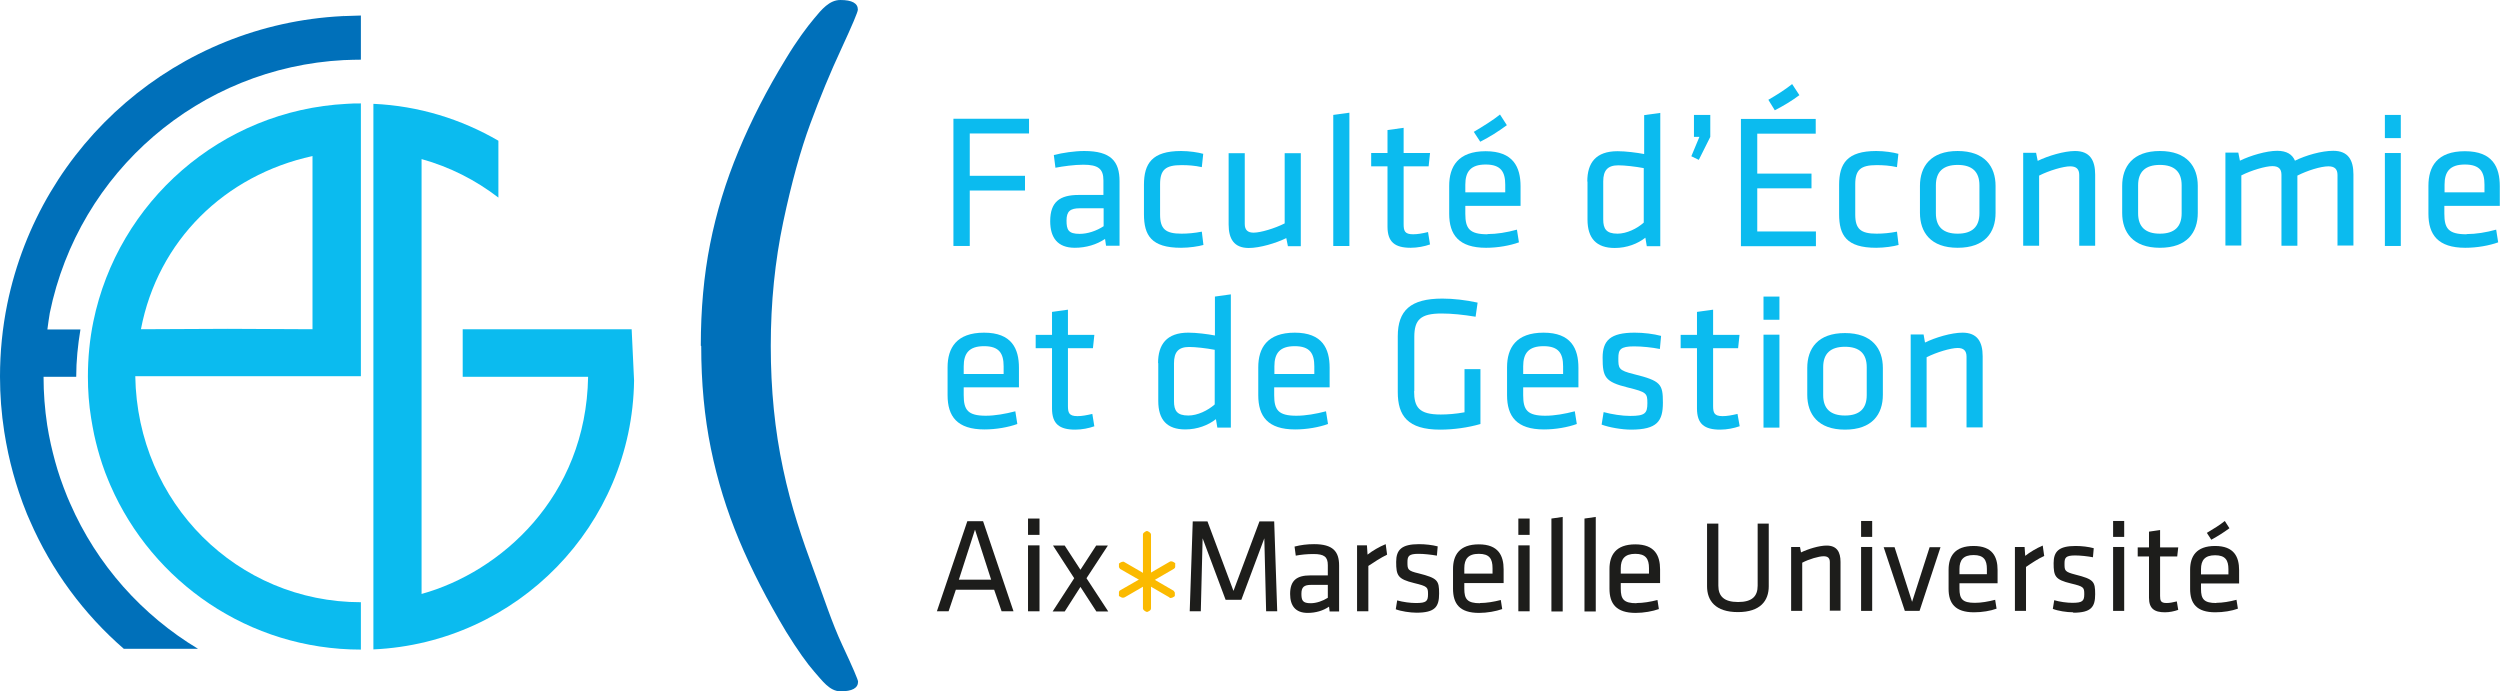
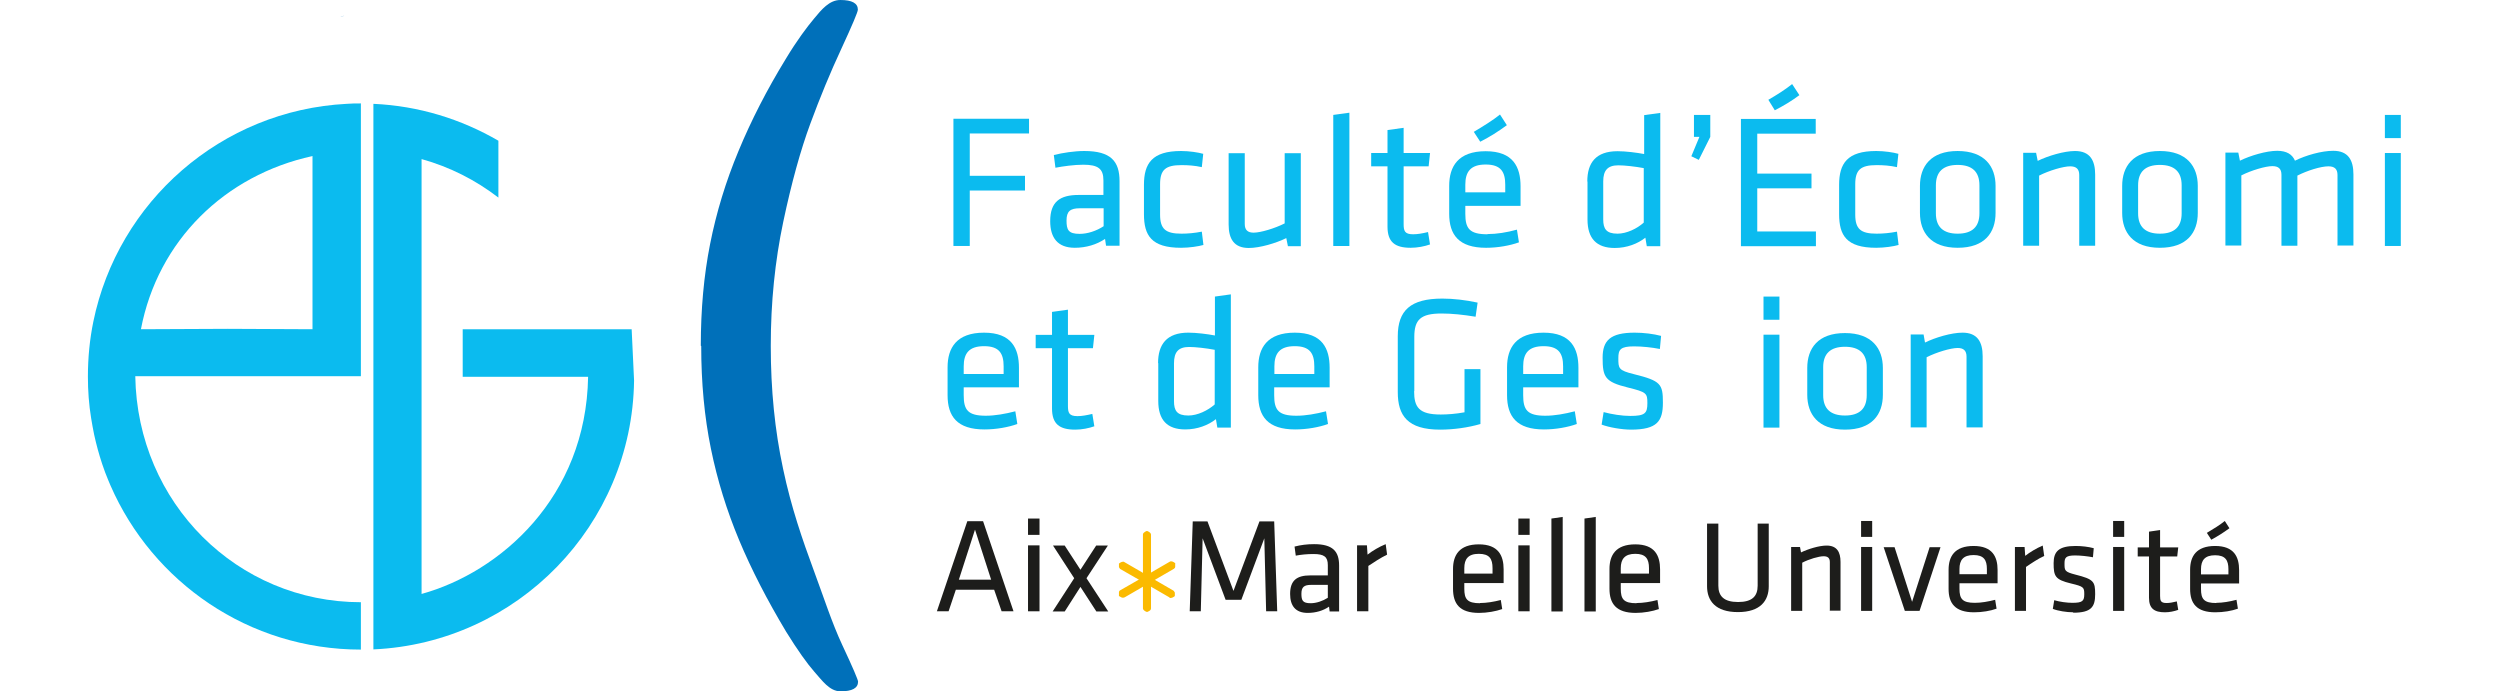
<svg xmlns="http://www.w3.org/2000/svg" id="Calque_1" data-name="Calque 1" viewBox="0 0 124 34.28">
  <defs>
    <style>
      .feg-cls-1 {
        fill: #0070ba;
      }

      .feg-cls-1, .feg-cls-2, .feg-cls-3, .feg-cls-4, .feg-cls-5 {
        stroke-width: 0px;
      }

      .feg-cls-2 {
        fill: none;
      }

      .feg-cls-3 {
        fill: #0bbbef;
      }

      .feg-cls-6 {
        clip-path: url(#clippath);
      }

      .feg-cls-4 {
        fill: #fbba00;
      }

      .feg-cls-5 {
        fill: #1d1d1b;
      }
    </style>
    <clipPath id="clippath">
      <rect class="feg-cls-2" x="0" y="0" width="123.99" height="34.28" />
    </clipPath>
  </defs>
  <path class="feg-cls-3" d="m15.5,16.33l-4.2-.02-4.31.02c.84-4.4,4.16-7.64,8.51-8.59v8.59h0Zm-10.87-.38c-.18.88-.27,1.79-.27,2.73,0,.7.05,1.39.16,2.06.04.28.1.55.15.82.11.5.24.98.4,1.46.09.27.19.54.3.8.04.09.07.17.11.26,2.09,4.79,6.86,8.14,12.42,8.14v-2.35c-6.12,0-11.09-4.91-11.19-11.21h11.19V5.13c-.23,0-.47,0-.7.02-6.23.32-11.35,4.85-12.57,10.8h0Z" />
  <path class="feg-cls-3" d="m29.09,16.33h-6.14v2.36s6.22,0,6.22,0c-.1,5.98-4.36,9.69-8.26,10.77V7.89c1.4.39,2.68,1.04,3.81,1.91v-2.82c-1.84-1.07-3.95-1.73-6.2-1.83v27.06c7.13-.32,12.83-6.15,12.93-13.33l-.12-2.55s-.6,0-2.23,0h0Z" />
  <g class="feg-cls-6">
-     <path class="feg-cls-1" d="m16.98.8c.3-.02-.31,0,0,0h0Z" />
-     <path class="feg-cls-1" d="m17.09,2.98c.27-.01.54-.02.81-.02V.77l-.92.03C8.83,1.21,2,7.08.36,15.08c-.24,1.18-.36,2.39-.36,3.6,0,.91.07,1.82.21,2.73.06.36.12.72.2,1.08.14.65.32,1.3.53,1.93.12.36.25.71.4,1.08l.14.32c1.08,2.49,2.69,4.65,4.66,6.36h3.68c-2.76-1.66-5.01-4.15-6.35-7.23l-.13-.3c-.12-.3-.24-.61-.35-.93-.19-.55-.34-1.12-.47-1.69-.07-.32-.13-.63-.18-.95-.12-.79-.18-1.59-.18-2.39h1.62s0,0,0,0c0-.79.08-1.57.21-2.35h-1.64c.04-.27.07-.55.12-.82,1.44-7.02,7.44-12.17,14.59-12.54h0Z" />
+     <path class="feg-cls-1" d="m16.98.8c.3-.02-.31,0,0,0Z" />
  </g>
  <path class="feg-cls-1" d="m34.76,17.15c0-1.8.15-3.48.46-5.04.31-1.57.78-3.11,1.41-4.62.63-1.52,1.41-3.04,2.34-4.56.56-.93,1.05-1.58,1.41-2.01C40.75.47,41.14,0,41.68,0c.58,0,.87.16.87.48,0,.11-.27.75-.82,1.94-.55,1.18-1.06,2.42-1.54,3.72-.48,1.3-.93,2.92-1.34,4.86-.41,1.94-.62,3.99-.62,6.16s.2,4.17.61,6.09c.4,1.91.98,3.57,1.5,4.98.52,1.4.92,2.66,1.44,3.77.52,1.11.78,1.72.78,1.81,0,.32-.29.48-.87.48-.55,0-.92-.55-1.29-.96-.37-.42-.84-1.08-1.41-2-.94-1.57-1.72-3.08-2.33-4.54-.61-1.46-1.08-2.97-1.4-4.54-.32-1.57-.48-3.26-.48-5.09h0Z" />
  <path class="feg-cls-4" d="m56.89,26.37s-.15.06-.15.13v3.67c0,.07.15.13.15.13,0,0,.15-.06.15-.13v-3.67c0-.07-.15-.13-.15-.13" />
  <path class="feg-cls-4" d="m56.87,30.35s-.04-.02-.08-.04c-.04-.03-.09-.06-.1-.13v-3.67c0-.07.06-.1.1-.13.04-.03.08-.04.08-.04h.02s.02,0,.02,0c0,0,.04.02.08.04.04.03.09.06.1.13v3.67c0,.07-.06.11-.1.13-.04.03-.08.04-.08.04h-.02s-.02,0-.02,0h0Zm-.08-.18s0,0,0,.01c0,.01.02.02.04.03.02.01.03.02.05.03,0,0,.02-.01.03-.02.03-.02.06-.04.06-.05h0v-3.67s0,0,0,0c0,0,0,0,0-.01,0-.01-.03-.02-.04-.03-.02-.01-.03-.02-.05-.03-.01,0-.02.01-.03.02-.03.02-.06.04-.06.05,0,0,0,0,0,0v3.67h0Zm.07-3.75l.02-.05-.02.05h0Z" />
  <path class="feg-cls-4" d="m55.55,27.98s-.02.16.04.19l.88.51c.36.21.69.4.69.4l.89.51c.06.03.19-.06.19-.06,0,0,.02-.16-.04-.19l-.88-.51s-.33-.19-.69-.4l-.88-.51c-.06-.03-.19.06-.19.06" />
  <path class="feg-cls-4" d="m58.02,29.64l-.88-.51s-.33-.19-.69-.4l-.89-.51s-.05-.06-.06-.09c0-.03,0-.06,0-.09,0-.04,0-.07,0-.07v-.02s.02-.01.02-.01c0,0,.09-.08.19-.08.02,0,.04,0,.06.02l.88.51c.36.21.69.4.68.4l.88.51s.05.06.06.09c0,.03,0,.06,0,.09,0,.04,0,.06,0,.07v.02s-.02.01-.02.01c0,0-.09.08-.19.08-.02,0-.04,0-.06-.01m.06-.09s.05-.01.08-.03c.01,0,.02-.01.03-.02,0,0,0-.02,0-.03,0-.04,0-.08-.01-.09h0l-.88-.51s-.33-.19-.69-.4l-.88-.51h0s-.05.01-.08.03c-.01,0-.02.01-.03.02,0,0,0,.02,0,.03,0,.04.01.08.02.09h0s.88.51.88.51c.36.21.68.39.69.4l.88.51h0Z" />
  <path class="feg-cls-4" d="m58.23,27.98s.02.16-.04.19l-.89.51c-.36.21-.69.4-.69.4l-.88.51c-.06.03-.19-.06-.19-.06,0,0-.02-.16.04-.19l.88-.51s.33-.19.69-.4l.88-.51c.06-.03.19.06.19.06" />
  <path class="feg-cls-4" d="m55.71,29.65c-.1,0-.18-.08-.19-.08h-.02s0-.04,0-.04c0,0,0-.03,0-.07,0-.03,0-.06,0-.09,0-.03.02-.07.06-.09l.89-.51s.33-.19.69-.4l.88-.51s.04-.02.06-.02c.1,0,.19.08.19.08l-.03.04.03-.04h.02s0,.04,0,.04c0,0,0,.03,0,.07,0,.03,0,.06,0,.09,0,.03-.02.06-.06.09l-.88.51c-.36.21-.69.4-.69.4l-.88.51s-.04.01-.05.01h0Zm-.08-.13s.06.03.08.03h0l.88-.51s.33-.19.69-.4l.88-.51s0,0,0,0c0,0,0-.01,0-.02,0-.02,0-.04,0-.06,0-.01,0-.02,0-.03,0,0-.02-.01-.03-.02-.03-.02-.06-.03-.08-.03h0l-.88.51c-.36.21-.69.4-.69.4l-.88.51s0,0,0,0c0,0,0,.01,0,.02,0,.02,0,.04,0,.06,0,.01,0,.02,0,.03,0,0,.02.01.03.02" />
  <path class="feg-cls-5" d="m50.26,30.32h-.58l-.37-1.07h-1.9l-.36,1.07h-.58l1.51-4.47h.78l1.51,4.47h0Zm-1.9-4.05l-.8,2.48h1.6l-.8-2.48h0Z" />
  <path class="feg-cls-5" d="m50.99,25.72h.57v.81h-.57v-.81h0Zm0,1.33h.57v3.27h-.57v-3.27h0Z" />
  <polygon class="feg-cls-5" points="52.21 30.33 53.28 28.68 52.23 27.06 52.81 27.06 53.59 28.26 54.37 27.06 54.95 27.06 53.89 28.68 54.97 30.33 54.38 30.33 53.59 29.11 52.81 30.33 52.21 30.33 52.21 30.33" />
  <polygon class="feg-cls-5" points="59.65 26.7 59.56 30.32 59.01 30.32 59.16 25.86 59.89 25.86 61.18 29.31 62.47 25.86 63.2 25.86 63.35 30.32 62.8 30.32 62.71 26.7 61.57 29.75 60.79 29.75 59.65 26.7 59.65 26.7" />
  <path class="feg-cls-5" d="m66.42,30.33h-.47l-.03-.24c-.29.2-.66.31-1.06.31-.61,0-.87-.36-.87-.94,0-.68.34-.92,1-.92h.87v-.51c0-.41-.18-.55-.71-.55-.32,0-.62.03-.88.08l-.06-.45c.31-.08.62-.12.97-.12.93,0,1.24.36,1.24,1.06v2.27h0Zm-.56-1.32h-.83c-.35,0-.48.11-.48.44s.06.47.46.47c.28,0,.6-.11.85-.27v-.64h0Z" />
  <path class="feg-cls-5" d="m68.8,27.51c-.31.15-.66.38-.93.56v2.25h-.56v-3.27h.49l.03.46c.24-.19.58-.39.9-.52l.07.52h0Z" />
-   <path class="feg-cls-5" d="m70.27,30.39c-.33,0-.78-.07-1.04-.17l.07-.44c.28.08.65.13.93.13.52,0,.6-.09.6-.44s-.03-.39-.69-.55c-.81-.2-.89-.37-.89-1.05,0-.6.27-.88,1.13-.88.32,0,.66.04.93.11l-.04.46c-.28-.05-.64-.09-.91-.09-.48,0-.55.11-.55.41,0,.36,0,.43.56.56.94.24,1.01.35,1.01,1s-.19.95-1.13.95" />
  <path class="feg-cls-5" d="m73.41,29.91c.32,0,.68-.06,1.03-.15l.07.45c-.31.11-.75.19-1.15.19-.97,0-1.29-.46-1.29-1.2v-.98c0-.68.31-1.22,1.28-1.22s1.23.56,1.23,1.24v.68h-1.95v.28c0,.51.14.72.78.72m-.78-1.47h1.4v-.27c0-.46-.15-.71-.68-.71s-.72.26-.72.71v.27h0Z" />
  <path class="feg-cls-5" d="m75.31,25.72h.56v.81h-.56v-.81h0Zm0,1.33h.56v3.27h-.56v-3.27h0Z" />
  <polygon class="feg-cls-5" points="76.95 30.33 76.95 25.72 77.51 25.64 77.51 30.33 76.95 30.33 76.95 30.33" />
  <polygon class="feg-cls-5" points="78.59 30.33 78.59 25.72 79.15 25.64 79.15 30.33 78.59 30.33 78.59 30.33" />
  <path class="feg-cls-5" d="m81.18,29.91c.32,0,.68-.06,1.03-.15l.07.45c-.31.11-.75.19-1.15.19-.97,0-1.3-.46-1.3-1.2v-.98c0-.68.31-1.22,1.28-1.22s1.23.56,1.23,1.24v.68h-1.95v.28c0,.51.14.72.78.72m-.78-1.47h1.4v-.27c0-.46-.16-.71-.68-.71s-.72.26-.72.71v.27h0Z" />
  <path class="feg-cls-5" d="m87.73,25.97v3.11c0,.71-.41,1.28-1.53,1.28s-1.53-.57-1.53-1.28v-3.11h.56v3.08c0,.53.29.81.98.81s.97-.28.97-.81v-3.08h.56Z" />
  <path class="feg-cls-5" d="m90.76,30.3v-2.42c0-.21-.11-.29-.31-.29-.23,0-.72.14-1.06.32v2.39h-.55v-3.17h.44l.05.27c.35-.17.9-.34,1.27-.34.51,0,.69.32.69.81v2.42h-.55Z" />
  <path class="feg-cls-5" d="m92.31,25.84h.55v.79h-.55v-.79h0Zm0,1.29h.55v3.17h-.55v-3.17h0Z" />
  <polygon class="feg-cls-5" points="95.71 27.14 96.25 27.14 95.21 30.3 94.48 30.3 93.43 27.14 93.97 27.14 94.84 29.85 95.71 27.14 95.71 27.14" />
  <path class="feg-cls-5" d="m97.96,29.9c.31,0,.65-.06,1-.15l.07.44c-.3.11-.72.18-1.12.18-.94,0-1.26-.45-1.26-1.16v-.95c0-.66.3-1.18,1.24-1.18s1.19.54,1.19,1.19v.66h-1.89v.27c0,.5.14.7.76.7m-.76-1.42h1.36v-.26c0-.44-.15-.69-.66-.69s-.7.25-.7.69v.26h0Z" />
  <path class="feg-cls-5" d="m101.4,27.57c-.3.14-.64.36-.91.55v2.18h-.55v-3.17h.48l.03.44c.23-.18.56-.38.87-.51l.07.5h0Z" />
  <path class="feg-cls-5" d="m102.83,30.37c-.33,0-.76-.07-1.01-.17l.07-.43c.27.08.63.13.9.13.5,0,.59-.09.59-.43s-.03-.38-.66-.53c-.79-.19-.86-.36-.86-1.01,0-.58.26-.85,1.09-.85.31,0,.64.04.9.11l-.04.45c-.26-.05-.62-.09-.88-.09-.47,0-.53.11-.53.4,0,.35,0,.41.54.55.91.23.98.34.98.97s-.19.92-1.09.92" />
  <path class="feg-cls-5" d="m104.81,25.84h.55v.79h-.55v-.79h0Zm0,1.29h.55v3.17h-.55v-3.17h0Z" />
  <path class="feg-cls-5" d="m108.04,30.25c-.2.07-.43.12-.66.12-.53,0-.79-.19-.79-.72v-2.05h-.56v-.45h.56v-.78l.55-.08v.86h.9l-.05.45h-.85v1.96c0,.23.03.35.32.35.15,0,.31-.03.51-.08l.07.42h0Z" />
  <path class="feg-cls-5" d="m109.93,29.9c.31,0,.66-.06,1-.15l.07.44c-.3.11-.72.18-1.12.18-.94,0-1.25-.45-1.25-1.16v-.95c0-.66.3-1.18,1.24-1.18s1.19.54,1.19,1.2v.66h-1.89v.27c0,.5.14.7.76.7m-.76-1.42h1.36v-.26c0-.44-.15-.69-.66-.69s-.7.25-.7.69v.26h0Zm.29-2.06c.32-.19.66-.4.89-.59l.23.36c-.3.22-.57.39-.9.57l-.22-.34h0Z" />
  <polygon class="feg-cls-3" points="47.29 12.2 47.29 5.89 51.04 5.89 51.04 6.62 48.1 6.62 48.1 8.72 50.84 8.72 50.84 9.45 48.1 9.45 48.1 12.2 47.29 12.2 47.29 12.2" />
  <path class="feg-cls-3" d="m54.74,10.33h-1.17c-.49,0-.67.15-.67.61s.09.66.65.66c.4,0,.84-.15,1.19-.38v-.9h0Zm.79,1.86h-.67l-.05-.34c-.41.28-.94.44-1.5.44-.86,0-1.22-.51-1.22-1.32,0-.96.48-1.3,1.41-1.3h1.23v-.72c0-.58-.26-.78-1-.78-.45,0-1.02.08-1.38.15l-.08-.63c.43-.11,1.02-.2,1.51-.2,1.32,0,1.75.51,1.75,1.5v3.21h0Z" />
  <path class="feg-cls-3" d="m56.74,10.62v-1.45c0-1.06.4-1.68,1.84-1.68.41,0,.86.07,1.1.14l-.07.66c-.36-.08-.69-.1-1.01-.1-.79,0-1.06.23-1.06.95v1.5c0,.72.27.95,1.06.95.32,0,.65-.03,1.01-.1l.08.66c-.24.07-.7.14-1.11.14-1.48,0-1.84-.62-1.84-1.67h0Z" />
  <path class="feg-cls-3" d="m61.74,7.59v3.52c0,.3.15.43.44.43.34,0,1.05-.21,1.54-.46v-3.48h.8v4.61h-.64l-.08-.4c-.51.25-1.31.49-1.86.49-.74,0-1-.46-1-1.17v-3.53h.8Z" />
  <polygon class="feg-cls-3" points="66.13 12.2 66.13 5.7 66.93 5.59 66.93 12.2 66.13 12.2 66.13 12.2" />
  <path class="feg-cls-3" d="m70.94,12.12c-.28.1-.63.17-.97.17-.78,0-1.15-.28-1.15-1.05v-2.99h-.81v-.66h.81v-1.14l.8-.11v1.25h1.31l-.07.66h-1.24v2.86c0,.34.05.51.47.51.22,0,.45-.04.74-.11l.1.62h0Z" />
  <path class="feg-cls-3" d="m73.1,6.54c.47-.28.97-.59,1.3-.86l.34.53c-.44.32-.83.57-1.32.82l-.32-.49h0Zm-.42,3h1.98v-.38c0-.64-.22-1-.97-1s-1.01.36-1.01,1v.38h0Zm1.1,2.07c.45,0,.96-.08,1.46-.22l.1.63c-.44.16-1.05.27-1.63.27-1.36,0-1.83-.65-1.83-1.69v-1.38c0-.96.44-1.72,1.81-1.72s1.73.79,1.73,1.74v.97h-2.74v.39c0,.73.2,1.02,1.1,1.02h0Z" />
  <path class="feg-cls-3" d="m81.54,8.34c-.43-.08-.95-.14-1.27-.14-.53,0-.75.25-.75.8v1.88c0,.47.15.71.71.71.45,0,.97-.25,1.3-.55v-2.71h0Zm-2.81.66c0-.92.42-1.5,1.5-1.5.41,0,.95.07,1.32.14v-1.93l.8-.11v6.61h-.67l-.07-.42c-.38.3-.92.51-1.52.51-.91,0-1.35-.48-1.35-1.41v-1.88h0Z" />
  <polygon class="feg-cls-3" points="84.02 5.7 84.83 5.7 84.83 6.79 84.26 7.93 83.89 7.75 84.29 6.79 84.02 6.79 84.02 5.7 84.02 5.7" />
  <path class="feg-cls-3" d="m87.71,4.95c.43-.25.8-.48,1.18-.78l.36.55c-.39.29-.79.53-1.22.75l-.32-.52h0Zm-1.36.95h3.71v.73h-2.9v1.98h2.69v.73h-2.69v2.14h2.91v.73h-3.72v-6.3h0Z" />
  <path class="feg-cls-3" d="m91.22,10.62v-1.45c0-1.06.4-1.68,1.84-1.68.41,0,.86.07,1.1.14l-.07.66c-.36-.08-.69-.1-1.01-.1-.79,0-1.06.23-1.06.95v1.5c0,.72.27.95,1.06.95.32,0,.65-.03,1.01-.1l.08.66c-.24.07-.7.14-1.11.14-1.48,0-1.84-.62-1.84-1.67h0Z" />
  <path class="feg-cls-3" d="m97.1,8.18c-.72,0-1.08.34-1.08,1.01v1.39c0,.67.36,1.01,1.08,1.01s1.08-.34,1.08-1.01v-1.39c0-.67-.36-1.01-1.08-1.01h0Zm0,4.11c-1.34,0-1.87-.77-1.87-1.73v-1.34c0-.96.53-1.73,1.87-1.73s1.88.77,1.88,1.73v1.34c0,.97-.53,1.73-1.88,1.73h0Z" />
  <path class="feg-cls-3" d="m103.13,12.2v-3.52c0-.3-.15-.43-.45-.43-.34,0-1.05.21-1.54.46v3.48h-.79v-4.61h.64l.08.4c.51-.25,1.31-.49,1.85-.49.74,0,1,.46,1,1.17v3.53h-.79Z" />
  <path class="feg-cls-3" d="m107.13,8.18c-.72,0-1.08.34-1.08,1.01v1.39c0,.67.36,1.01,1.08,1.01s1.08-.34,1.08-1.01v-1.39c0-.67-.36-1.01-1.08-1.01h0Zm0,4.11c-1.34,0-1.87-.77-1.87-1.73v-1.34c0-.96.53-1.73,1.87-1.73s1.88.77,1.88,1.73v1.34c0,.97-.53,1.73-1.88,1.73h0Z" />
  <path class="feg-cls-3" d="m115.94,12.2v-3.52c0-.3-.15-.43-.45-.43-.38,0-1.05.21-1.54.46v3.48h-.79v-3.52c0-.3-.15-.43-.45-.43-.34,0-1.05.21-1.54.46v3.48h-.79v-4.61h.64l.08.4c.51-.25,1.31-.49,1.85-.49.47,0,.75.18.88.49.55-.27,1.32-.49,1.9-.49.74,0,1,.46,1,1.17v3.53h-.8Z" />
  <path class="feg-cls-3" d="m118.29,12.2v-4.61h.79v4.61h-.79Zm0-5.35v-1.15h.79v1.15h-.79Z" />
-   <path class="feg-cls-3" d="m121.25,9.54h1.98v-.38c0-.64-.22-1-.97-1s-1.01.36-1.01,1v.38h0Zm1.1,2.07c.45,0,.96-.08,1.46-.22l.1.63c-.44.16-1.05.27-1.63.27-1.36,0-1.83-.65-1.83-1.69v-1.38c0-.96.43-1.72,1.81-1.72s1.73.79,1.73,1.74v.97h-2.75v.39c0,.73.2,1.02,1.1,1.02h0Z" />
  <path class="feg-cls-3" d="m47.8,18.55h1.98v-.38c0-.64-.22-1-.97-1s-1.01.36-1.01,1v.38h0Zm1.1,2.07c.45,0,.96-.09,1.46-.22l.1.63c-.44.16-1.05.27-1.63.27-1.36,0-1.83-.65-1.83-1.7v-1.38c0-.96.44-1.72,1.81-1.72s1.73.79,1.73,1.74v.97h-2.74v.39c0,.73.2,1.02,1.1,1.02h0Z" />
  <path class="feg-cls-3" d="m54.29,21.14c-.28.1-.62.17-.96.17-.78,0-1.15-.28-1.15-1.05v-2.99h-.81v-.66h.81v-1.14l.79-.11v1.25h1.31l-.07.66h-1.24v2.86c0,.34.05.51.47.51.22,0,.44-.04.74-.11l.1.62h0Z" />
  <path class="feg-cls-3" d="m60.25,17.35c-.43-.08-.95-.14-1.27-.14-.53,0-.75.25-.75.81v1.88c0,.47.15.71.71.71.46,0,.97-.25,1.31-.55v-2.71h0Zm-2.81.66c0-.92.42-1.51,1.5-1.51.41,0,.95.07,1.32.14v-1.93l.79-.11v6.61h-.67l-.07-.42c-.38.3-.92.51-1.52.51-.91,0-1.34-.48-1.34-1.41v-1.88h0Z" />
  <path class="feg-cls-3" d="m63.21,18.55h1.98v-.38c0-.64-.22-1-.97-1s-1.01.36-1.01,1v.38h0Zm1.1,2.07c.45,0,.96-.09,1.46-.22l.1.63c-.44.16-1.05.27-1.63.27-1.36,0-1.83-.65-1.83-1.7v-1.38c0-.96.44-1.72,1.81-1.72s1.73.79,1.73,1.74v.97h-2.75v.39c0,.73.2,1.02,1.1,1.02h0Z" />
  <path class="feg-cls-3" d="m70.14,19.4c0,.8.24,1.16,1.32,1.16.33,0,.75-.03,1.18-.11v-2.14h.79v2.72c-.61.18-1.34.28-2,.28-1.61,0-2.1-.69-2.1-1.86v-2.77c0-1.28.63-1.87,2.21-1.87.54,0,1.16.07,1.75.2l-.1.7c-.61-.1-1.17-.16-1.69-.16-1.04,0-1.35.31-1.35,1.16v2.69h0Z" />
  <path class="feg-cls-3" d="m75.55,18.55h1.98v-.38c0-.64-.22-1-.97-1s-1.01.36-1.01,1v.38h0Zm1.1,2.07c.46,0,.96-.09,1.46-.22l.1.63c-.44.16-1.05.27-1.63.27-1.36,0-1.83-.65-1.83-1.7v-1.38c0-.96.44-1.72,1.81-1.72s1.73.79,1.73,1.74v.97h-2.74v.39c0,.73.2,1.02,1.1,1.02h0Z" />
  <path class="feg-cls-3" d="m80.91,21.31c-.47,0-1.1-.11-1.47-.25l.1-.62c.4.11.92.19,1.32.19.73,0,.85-.13.85-.63s-.04-.55-.97-.78c-1.14-.28-1.25-.52-1.25-1.48,0-.85.38-1.24,1.59-1.24.45,0,.93.06,1.31.16l-.06.65c-.39-.08-.9-.13-1.28-.13-.68,0-.78.16-.78.58,0,.51,0,.61.78.8,1.33.33,1.43.49,1.43,1.41s-.28,1.34-1.59,1.34h0Z" />
-   <path class="feg-cls-3" d="m86.29,21.14c-.29.1-.63.17-.97.17-.78,0-1.15-.28-1.15-1.05v-2.99h-.81v-.66h.81v-1.14l.8-.11v1.25h1.31l-.07.66h-1.24v2.86c0,.34.05.51.47.51.22,0,.44-.04.74-.11l.11.62h0Z" />
  <path class="feg-cls-3" d="m87.47,21.21v-4.61h.79v4.61h-.79Zm0-5.35v-1.15h.79v1.15h-.79Z" />
  <path class="feg-cls-3" d="m91.51,17.2c-.72,0-1.08.34-1.08,1.01v1.39c0,.67.36,1.01,1.08,1.01s1.08-.34,1.08-1.01v-1.39c0-.67-.36-1.01-1.08-1.01h0Zm0,4.11c-1.34,0-1.87-.77-1.87-1.73v-1.33c0-.97.53-1.73,1.87-1.73s1.88.77,1.88,1.73v1.33c0,.97-.53,1.73-1.88,1.73h0Z" />
  <path class="feg-cls-3" d="m97.54,21.21v-3.52c0-.3-.15-.43-.44-.43-.34,0-1.05.21-1.54.46v3.48h-.79v-4.61h.64l.07.4c.51-.25,1.31-.49,1.86-.49.74,0,1,.46,1,1.17v3.53h-.8Z" />
</svg>